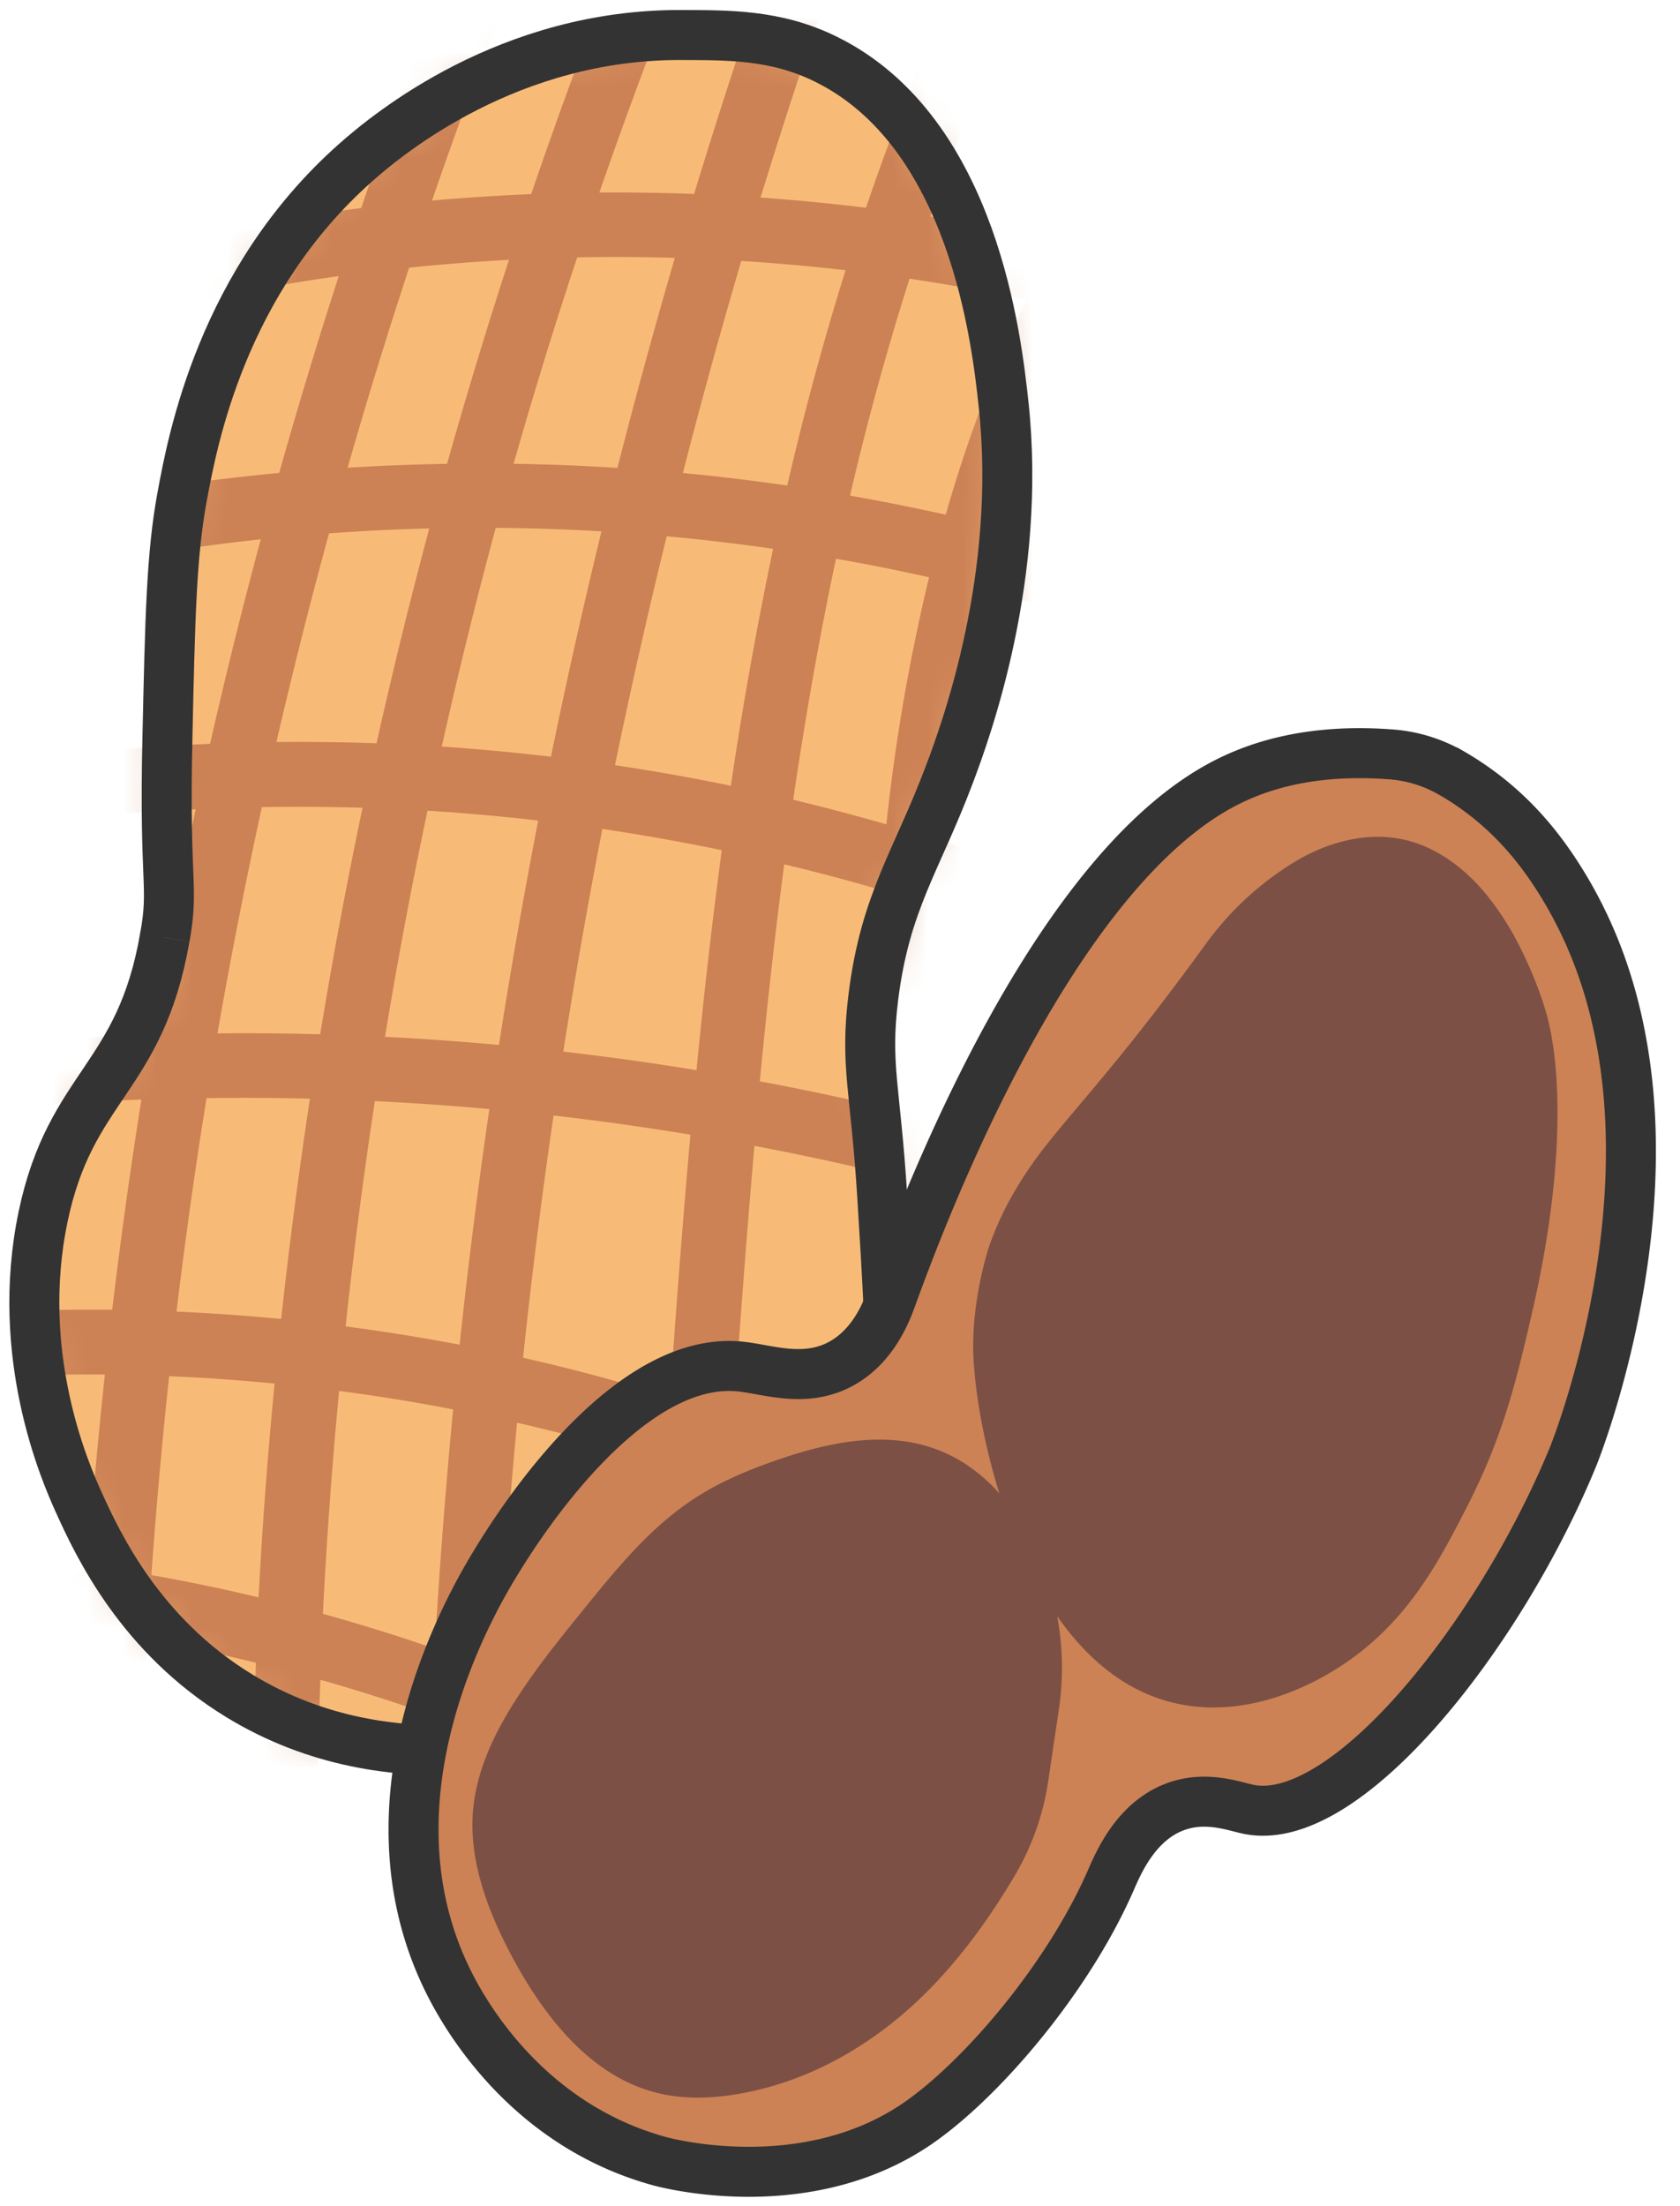
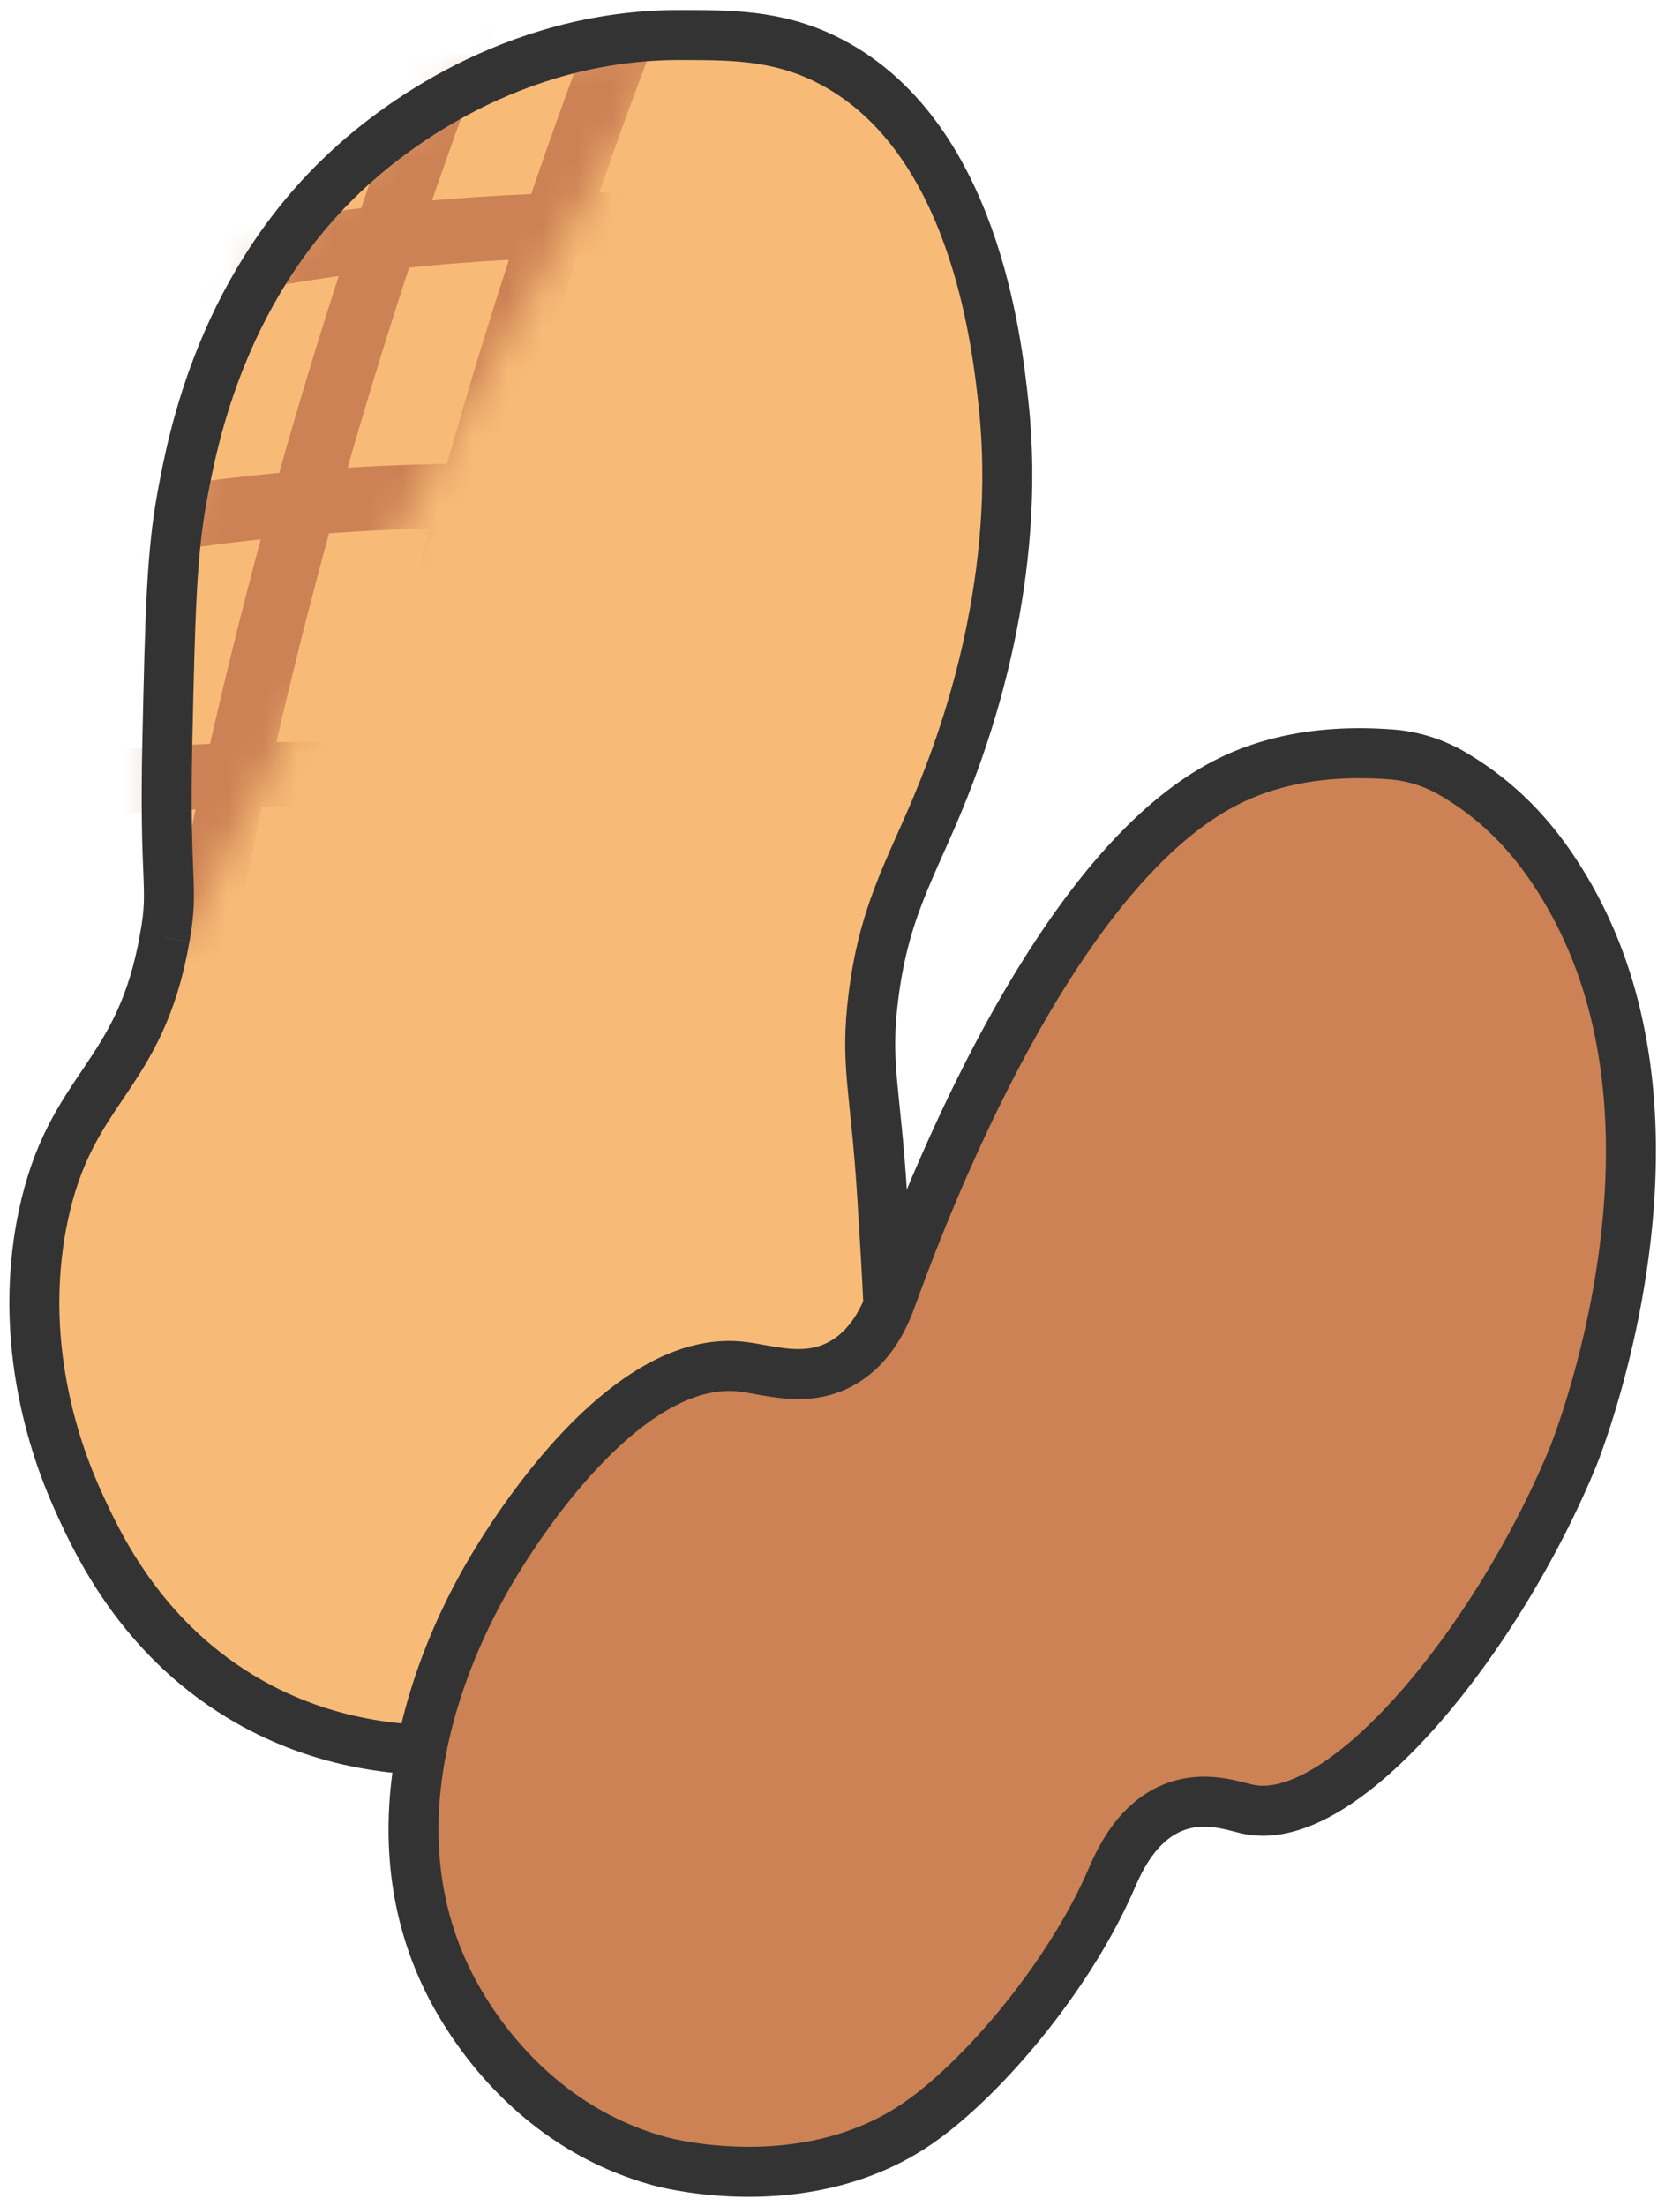
<svg xmlns="http://www.w3.org/2000/svg" width="48" height="63" fill="none" viewBox="0 0 48 63">
  <path fill="#F8BB77" d="M4.711 26.771c.266-1.52-.024-1.427.072-5.682.077-3.5.116-5.25.42-6.9.298-1.614 1.136-6.158 4.956-9.544C11.124 3.79 14.551.978 19.466 1c1.314.006 2.689-.022 4.135.692 4.232 2.086 4.88 8.08 5.072 9.85.533 4.917-1.064 9.292-1.548 10.573-.934 2.48-1.831 3.622-2.172 6.355-.243 1.96.063 2.61.253 5.685.296 4.789.442 7.184-.434 9.17-1.783 4.043-6.374 5.511-7.547 5.887-1.126.36-5.972 1.91-10.388-.786-2.821-1.721-4.033-4.303-4.583-5.517-.39-.856-1.852-4.202-1.022-8.167C2.02 30.98 4 30.834 4.709 26.773l.002-.002Z" />
  <mask id="a" width="29" height="49" x="0" y="1" maskUnits="userSpaceOnUse" style="mask-type:luminance">
-     <path fill="#fff" d="M4.711 26.771c.266-1.52-.024-1.427.072-5.682.077-3.5.116-5.25.42-6.9.298-1.614 1.136-6.158 4.956-9.544C11.124 3.79 14.551.978 19.466 1c1.314.006 2.689-.022 4.135.692 4.232 2.086 4.88 8.08 5.072 9.85.533 4.917-1.064 9.292-1.548 10.573-.934 2.48-1.831 3.622-2.172 6.355-.243 1.96.063 2.61.253 5.685.296 4.789.442 7.184-.434 9.17-1.783 4.043-6.374 5.511-7.547 5.887-1.126.36-5.972 1.91-10.388-.786-2.821-1.721-4.033-4.303-4.583-5.517-.39-.856-1.852-4.202-1.022-8.167C2.02 30.98 4 30.834 4.709 26.773l.002-.002Z" />
+     <path fill="#fff" d="M4.711 26.771c.266-1.52-.024-1.427.072-5.682.077-3.5.116-5.25.42-6.9.298-1.614 1.136-6.158 4.956-9.544C11.124 3.79 14.551.978 19.466 1C2.02 30.98 4 30.834 4.709 26.773l.002-.002Z" />
  </mask>
  <g mask="url(#a)">
    <path fill="#CC8255" d="M31.788 15.967a58.932 58.932 0 0 0-2.982-.842 38.223 38.223 0 0 1 2.4-6.217c.653-.106.961-.924.645-1.432.045-.828-1.13-1.397-1.652-.62a59.248 59.248 0 0 0-3.614-.671A64.798 64.798 0 0 1 29.079.033c.502-1.07-1.09-2.009-1.595-.932a67.205 67.205 0 0 0-2.741 6.831 59.714 59.714 0 0 0-3.013-.29 181.07 181.07 0 0 1 2.352-7.116c.398-1.122-1.387-1.605-1.78-.492a173.313 173.313 0 0 0-2.47 7.504 59.847 59.847 0 0 0-2.707-.04A145.88 145.88 0 0 1 21.273-5.12c.472-1.079-1.12-2.021-1.595-.932a149.454 149.454 0 0 0-4.501 11.595c-.947.04-1.89.1-2.833.184a154.83 154.83 0 0 1 2.604-7.014c.441-1.104-1.344-1.583-1.78-.492a154.325 154.325 0 0 0-2.848 7.72 58.707 58.707 0 0 0-7.646 1.463c-1.15.3-.663 2.082.491 1.78 2.15-.56 4.324-.993 6.513-1.299a154.79 154.79 0 0 0-1.701 5.62c-1.94.183-3.875.458-5.797.827-1.167.225-.673 2.005.492 1.781a58.42 58.42 0 0 1 4.779-.712 151.484 151.484 0 0 0-1.449 5.84c-.956.043-1.91.104-2.865.191-1.175.109-1.185 1.957 0 1.848a58.426 58.426 0 0 1 2.453-.169 159.66 159.66 0 0 0-1.244 6.431 79.132 79.132 0 0 0-3.337.178c-1.179.087-1.187 1.935 0 1.848a79.3 79.3 0 0 1 3.031-.17 156.07 156.07 0 0 0-.834 6.003 55.518 55.518 0 0 0-4.395.13c-1.18.082-1.19 1.93 0 1.849a54.176 54.176 0 0 1 4.185-.129 160.69 160.69 0 0 0-.494 5.501c-.856.22-1.117 1.585-.118 1.758a161.55 161.55 0 0 0-.147 2.788c-.05 1.19 1.797 1.188 1.848 0 .035-.828.078-1.654.127-2.482a53.88 53.88 0 0 1 3.102.667c-.135 3.327-.16 6.66-.071 9.988.03 1.187 1.878 1.191 1.848 0-.084-3.17-.06-6.339.063-9.503 1.07.304 2.131.643 3.182 1.014-.029.604-.058 1.206-.08 1.81-.043 1.189 1.805 1.187 1.848 0 .014-.376.033-.751.049-1.127.657.262 1.31.535 1.954.823 1.077.48 2.017-1.112.932-1.595a56.328 56.328 0 0 0-2.794-1.159c.128-2.372.304-4.742.528-7.106 1.43.328 2.85.716 4.253 1.16-.03.471-.064.943-.094 1.412-.078 1.187 1.77 1.183 1.848 0 .018-.267.037-.535.053-.802.237.084.473.165.71.253 1.115.414 1.599-1.37.491-1.78a44.035 44.035 0 0 0-1.073-.382 386.6 386.6 0 0 1 .594-7.767c1.112.21 2.221.445 3.327.706.012 3.288.15 6.574.3 9.819.055 1.183 1.902 1.19 1.847 0-.263-5.689-.518-11.539-.081-17.282.424.138.85.28 1.273.428 1.123.396 1.607-1.39.491-1.78a63.37 63.37 0 0 0-1.593-.537c.253-2.421.64-4.818 1.222-7.168.995.253 1.987.533 2.97.839 1.138.355 1.625-1.43.491-1.78h-.014ZM21.182 7.452c.993.063 1.986.15 2.976.265a83.341 83.341 0 0 0-1.665 6.147 63.583 63.583 0 0 0-2.982-.357A178.567 178.567 0 0 1 21.18 7.45l.002.002Zm-4.971.746c.092-.283.188-.565.282-.848.93-.019 1.858-.013 2.788.014a179.747 179.747 0 0 0-1.64 5.997 60.002 60.002 0 0 0-2.966-.117c.481-1.69.993-3.373 1.538-5.046h-.002Zm.973 6.978a176.224 176.224 0 0 0-1.442 6.433 61.496 61.496 0 0 0-3.12-.29 150 150 0 0 1 1.541-6.245c1.008.008 2.015.04 3.02.1v.002ZM11.69 7.643a58.109 58.109 0 0 1 2.852-.222c-.63 1.93-1.218 3.871-1.769 5.825-.948.014-1.895.053-2.841.11a155.16 155.16 0 0 1 1.758-5.713Zm-2.288 7.588c.954-.07 1.909-.116 2.863-.14a151.255 151.255 0 0 0-1.507 6.134 63.71 63.71 0 0 0-2.86-.036c.463-1.997.963-3.984 1.504-5.96v.002Zm4.579 16.44a177.469 177.469 0 0 0-.849 6.728 56.696 56.696 0 0 0-3.257-.522c.232-2.15.51-4.295.836-6.433a79.3 79.3 0 0 1 3.27.227Zm-6.5-8.622c.96-.018 1.919-.01 2.877.018a147.925 147.925 0 0 0-1.21 6.468 78.26 78.26 0 0 0-2.934-.026c.377-2.163.8-4.316 1.268-6.46H7.48Zm-1.58 8.31c.986-.013 1.97-.009 2.954.016-.318 2.09-.592 4.187-.822 6.29a56.4 56.4 0 0 0-2.99-.21c.247-2.038.53-4.071.859-6.098v.002ZM4.325 44.974c.137-1.895.304-3.787.508-5.674 1.007.04 2.01.112 3.012.21A141.8 141.8 0 0 0 7.55 43c-.064.87-.115 1.744-.162 2.615a51.684 51.684 0 0 0-3.065-.637l.002-.002Zm4.9 1.11c.11-2.125.262-4.247.464-6.364 1.091.143 2.176.318 3.257.528a183.3 183.3 0 0 0-.524 6.831 54.66 54.66 0 0 0-3.198-.995Zm5.031-16.244A78.78 78.78 0 0 0 11 29.608c.357-2.16.76-4.313 1.215-6.457a58.49 58.49 0 0 1 3.162.281c-.414 2.13-.786 4.265-1.122 6.409Zm4.887 10.056a56.585 56.585 0 0 0-4.198-1.124c.245-2.311.535-4.618.871-6.917 1.308.15 2.611.333 3.91.547a357.508 357.508 0 0 0-.583 7.494Zm.757-9.336a79.73 79.73 0 0 0-3.806-.53 176.05 176.05 0 0 1 1.117-6.358c1.143.17 2.279.371 3.41.606a174.481 174.481 0 0 0-.721 6.282Zm.98-8.122a60.67 60.67 0 0 0-3.308-.587 175.34 175.34 0 0 1 1.477-6.536c1.016.092 2.03.213 3.04.357a114.26 114.26 0 0 0-1.208 6.768v-.002Zm3.992 9.099a79.709 79.709 0 0 0-3.163-.659c.2-2.07.424-4.136.698-6.196.917.22 1.83.46 2.739.726a87.42 87.42 0 0 0-.274 6.127v.002Zm.453-7.997a62.968 62.968 0 0 0-2.662-.702c.34-2.31.739-4.606 1.222-6.882.89.155 1.777.332 2.66.528a54.724 54.724 0 0 0-1.22 7.053v.003Zm1.695-8.843a62.362 62.362 0 0 0-2.733-.544 80.327 80.327 0 0 1 1.7-6.195c1.117.168 2.23.366 3.34.6a40.44 40.44 0 0 0-2.307 6.14Z" />
  </g>
  <path stroke="#333" stroke-miterlimit="10" stroke-width="1.428" d="M4.711 26.771c.266-1.52-.024-1.427.072-5.682.077-3.5.116-5.25.42-6.9.298-1.614 1.136-6.158 4.956-9.544C11.124 3.79 14.551.978 19.466 1c1.314.006 2.689-.022 4.135.692 4.232 2.086 4.88 8.08 5.072 9.85.533 4.917-1.064 9.292-1.548 10.573-.934 2.48-1.831 3.622-2.172 6.355-.243 1.96.063 2.61.253 5.685.296 4.789.442 7.184-.434 9.17-1.783 4.043-6.374 5.511-7.547 5.887-1.126.36-5.972 1.91-10.388-.786-2.821-1.721-4.033-4.303-4.583-5.517-.39-.856-1.852-4.202-1.022-8.167C2.02 30.98 4 30.834 4.709 26.773l.002-.002Z" />
  <path fill="#CC8255" stroke="#333" stroke-miterlimit="10" stroke-width="1.428" d="M41.442 22.06a4.041 4.041 0 0 0-1.71-.518c-2.42-.182-3.969.397-4.903.913-5.026 2.772-8.63 12.614-9.346 14.572-.136.373-.5 1.395-1.45 1.915-1.042.57-2.105.157-2.896.08-3.31-.325-6.446 4.748-6.91 5.5-.553.896-4.174 6.752-1.34 12.216.5.963 2.263 3.967 5.963 4.979.284.077 4.178 1.077 7.325-1.05 1.811-1.226 4.301-4.114 5.546-6.937.216-.492.705-1.69 1.827-2.124.89-.344 1.697-.026 2.123.061 2.78.574 7.174-4.964 9.275-10.073 0 0 2.445-6.003 1.385-11.818-.23-1.265-.677-2.866-1.679-4.508-.626-1.024-1.566-2.266-3.206-3.208h-.004Z" />
-   <path fill="#7D5045" d="M30.248 48.85a8.065 8.065 0 0 0-.628-4.558 7.491 7.491 0 0 0-.19-.383c-.534-1.014-1.366-1.956-2.454-2.432-1.497-.656-3.161-.326-4.61.16-.85.285-1.684.621-2.424 1.089-1.304.82-2.275 2.01-3.225 3.181-.69.851-1.383 1.702-1.972 2.622-.653 1.017-1.19 2.145-1.243 3.381-.06 1.41.508 2.842 1.232 4.155.87 1.577 2.14 3.172 3.916 3.667.808.227 1.649.2 2.44.064 2.06-.353 3.861-1.422 5.274-2.799 1.04-1.014 1.887-2.188 2.625-3.428a7.47 7.47 0 0 0 .965-2.738l.294-1.98Z" />
-   <path fill="#7D5045" d="M44.169 28.897c-.339-1.171-.924-2.2-.924-2.2a8.06 8.06 0 0 0-.804-1.184c-.606-.73-1.405-1.33-2.331-1.536-1.087-.243-2.244.088-3.188.677a8.76 8.76 0 0 0-2.444 2.264c-3.106 4.29-4.379 5.269-5.356 6.882a8.862 8.862 0 0 0-.846 1.748s-.457 1.311-.471 2.831c-.023 2.242 1.4 9.464 5.976 10.3 2.019.37 3.804-.646 4.403-1.022 1.98-1.24 2.905-3.006 3.774-4.717 1.011-1.989 1.383-3.588 1.809-5.426.975-4.202.832-7.135.404-8.615l-.002-.002Z" />
</svg>